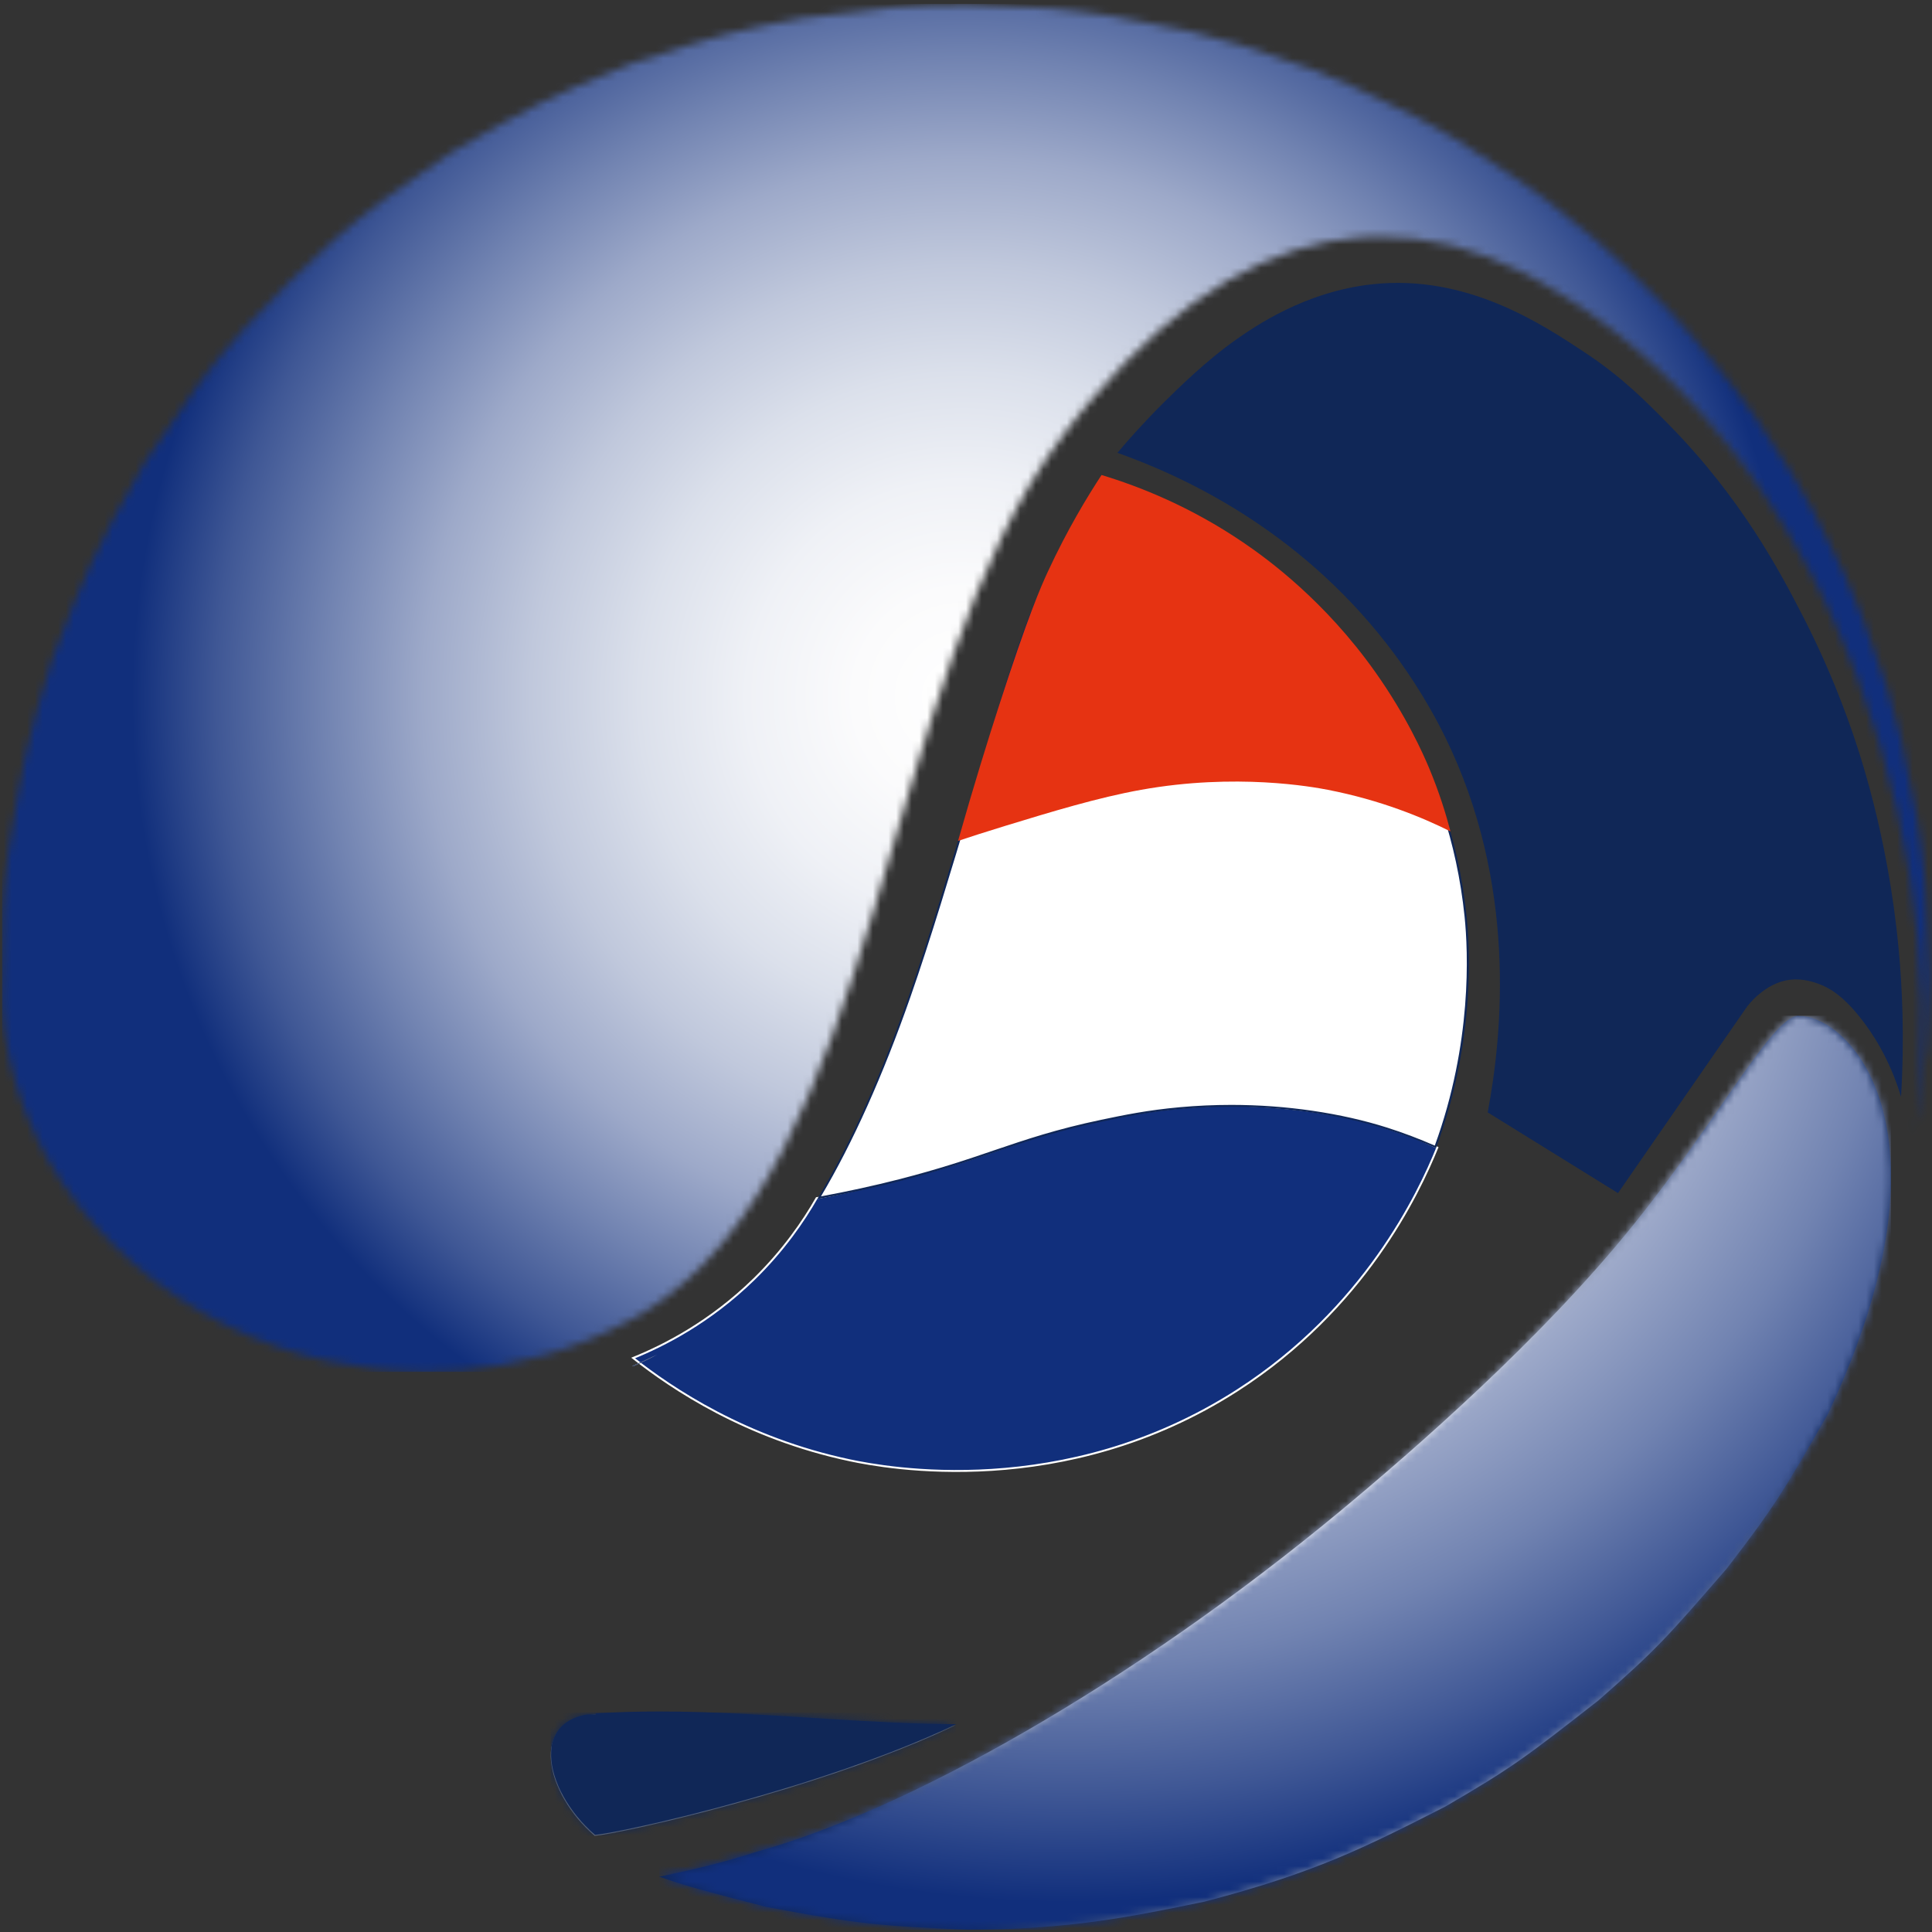
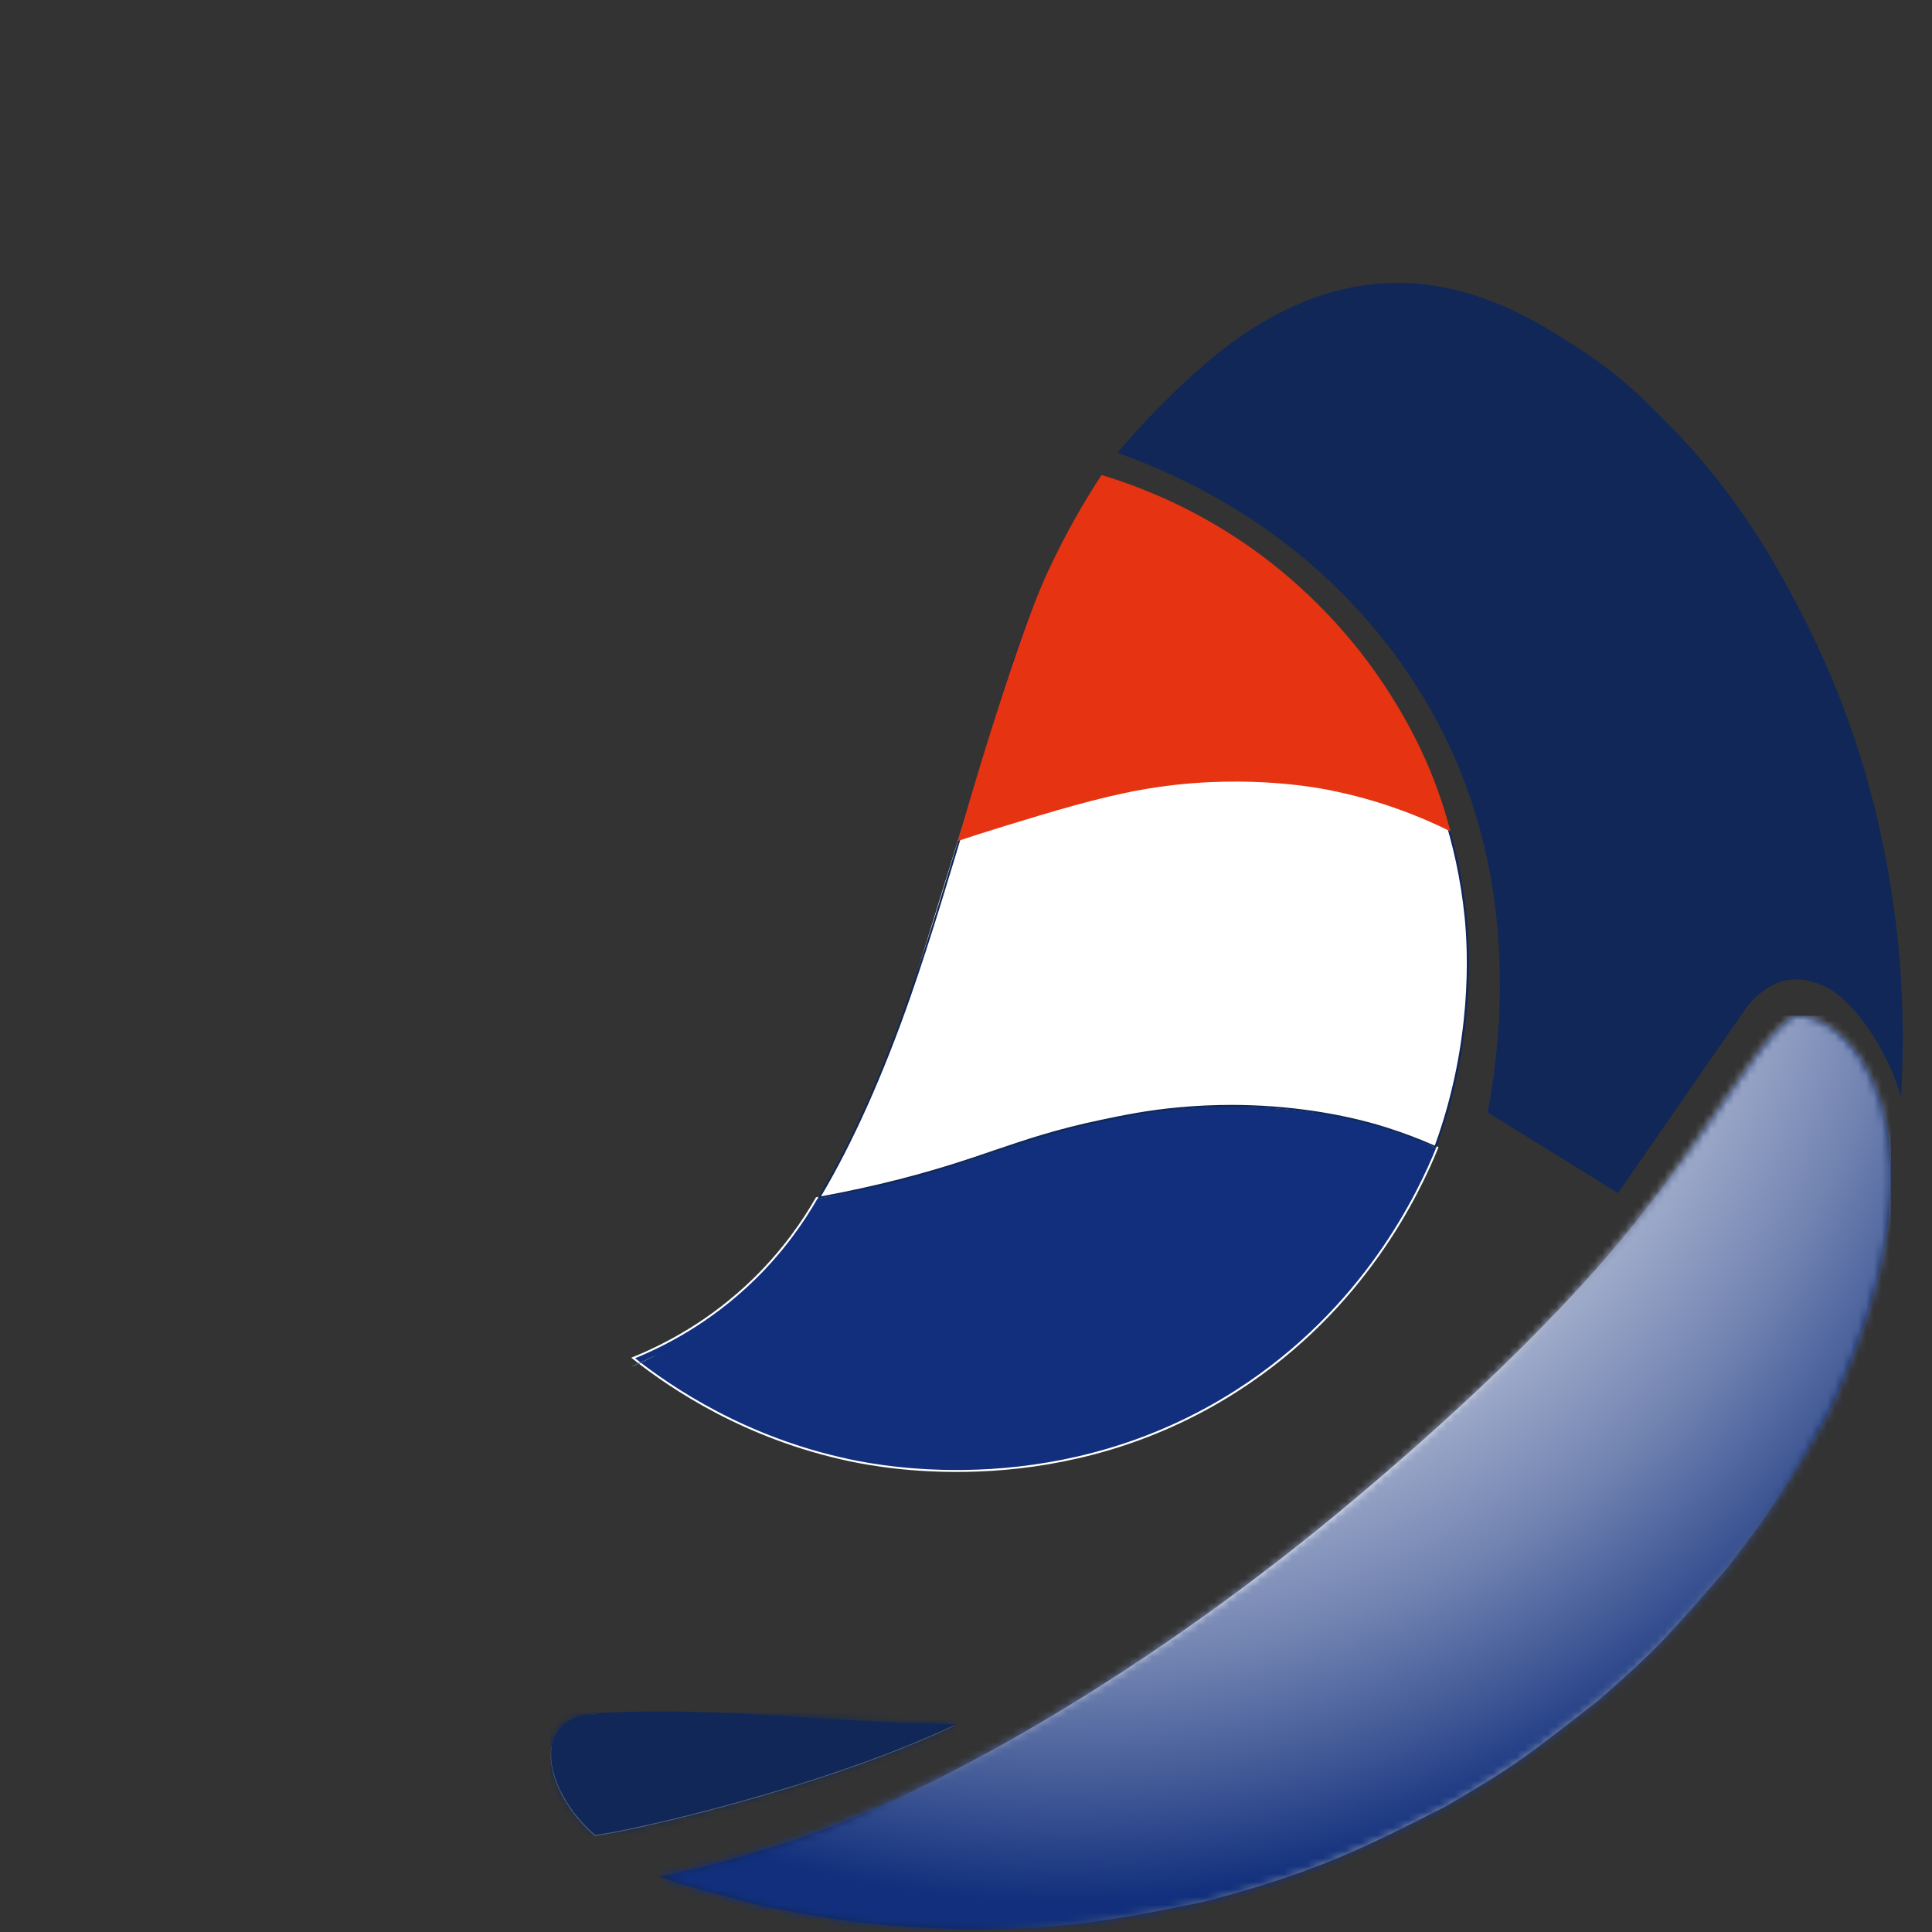
<svg xmlns="http://www.w3.org/2000/svg" width="249" height="249" viewBox="0 0 249 249" fill="none">
  <rect x="0" y="0" width="249" height="249" fill="#333333" stroke="none" />
  <path d="M185.24 147.91C182.83 153.84 175.85 168.66 159.49 179.18C137.15 193.55 114.04 189.16 109.54 188.21C96.11 185.37 86.62 178.98 81.6 175.02C85.53 173.43 91.48 170.43 97.2 164.84C100.98 161.14 103.55 157.39 105.25 154.42C107.38 154.01 110.8 153.32 114.95 152.28C127.88 149.05 130.68 146.84 140.69 144.63C144.57 143.77 150.76 142.45 158.93 142.45C158.93 142.45 168.97 142.46 177.11 144.86C179.73 145.63 182.48 146.68 182.48 146.68C182.94 146.87 183.41 147.07 183.89 147.29C184.35 147.5 184.8 147.7 185.24 147.91Z" fill="#112F7C" stroke="white" stroke-width="0.25" stroke-miterlimit="10" />
-   <path d="M105.58 154.36C109.73 147.4 113.65 138.69 117.23 128.46C119.82 121.06 122.46 112.21 125.02 103.66C127.81 94.34 130.44 85.55 132.67 79.7C134.39 75.21 136.22 71.55 137.16 69.77C138.65 66.94 140.31 64.17 142.08 61.54C149.7 63.89 160.81 68.82 170.66 79.03C176.61 85.2 186.9 98.49 188.91 118.14C189.37 122.64 189.91 134.51 185.02 147.82C183 146.92 180.91 146.13 178.81 145.46C172.89 143.57 165.77 142.53 158.76 142.53C156.55 142.53 154.31 142.63 152.11 142.83C147.91 143.21 144.9 143.84 142 144.45C136.19 145.67 132.32 146.99 128.22 148.38C124.74 149.57 121.13 150.79 115.94 152.13C112.6 152.99 109.12 153.74 105.6 154.38L105.58 154.36Z" fill="white" />
+   <path d="M105.58 154.36C109.73 147.4 113.65 138.69 117.23 128.46C127.81 94.34 130.44 85.55 132.67 79.7C134.39 75.21 136.22 71.55 137.16 69.77C138.65 66.94 140.31 64.17 142.08 61.54C149.7 63.89 160.81 68.82 170.66 79.03C176.61 85.2 186.9 98.49 188.91 118.14C189.37 122.64 189.91 134.51 185.02 147.82C183 146.92 180.91 146.13 178.81 145.46C172.89 143.57 165.77 142.53 158.76 142.53C156.55 142.53 154.31 142.63 152.11 142.83C147.91 143.21 144.9 143.84 142 144.45C136.19 145.67 132.32 146.99 128.22 148.38C124.74 149.57 121.13 150.79 115.94 152.13C112.6 152.99 109.12 153.74 105.6 154.38L105.58 154.36Z" fill="white" />
  <path d="M142.12 61.68C149.72 64.03 160.77 68.96 170.55 79.11C176.49 85.27 186.76 98.54 188.76 118.15C189.22 122.63 189.75 134.42 184.92 147.65C182.93 146.78 180.88 146 178.81 145.34C172.88 143.45 165.74 142.4 158.72 142.4C156.51 142.4 154.27 142.5 152.06 142.7C147.86 143.08 144.85 143.71 141.93 144.32C136.11 145.54 132.24 146.86 128.14 148.25C124.66 149.44 121.06 150.66 115.87 151.99C112.62 152.82 109.24 153.56 105.81 154.19C109.92 147.26 113.79 138.62 117.33 128.51C119.92 121.11 122.57 112.25 125.13 103.69C127.91 94.38 130.54 85.59 132.78 79.75C134.5 75.26 136.33 71.61 137.26 69.83C138.74 67.03 140.37 64.29 142.12 61.69M142.02 61.38C140.8 63.2 138.97 66.05 137.05 69.7C136.49 70.77 134.46 74.67 132.55 79.65C128.26 90.86 122.52 112.94 117.11 128.42C113.08 139.96 109.04 148.36 105.33 154.53C109.92 153.71 113.58 152.84 115.95 152.23C127.4 149.3 131.37 146.78 142 144.56C144.9 143.95 147.91 143.32 152.1 142.94C154.42 142.73 156.64 142.64 158.74 142.64C169.16 142.64 176.53 144.85 178.76 145.56C181.31 146.37 183.45 147.24 185.08 147.97C190.38 133.63 189.34 121.18 189.02 118.11C186.84 96.8 174.9 83.24 170.74 78.92C159.98 67.77 148.01 63.21 142.02 61.37V61.38Z" fill="#102757" />
  <path d="M84.68 174.59C83.48 175.18 82.41 175.66 81.51 176.04C81.53 176.06 81.56 176.08 81.58 176.1C82.54 175.68 83.58 175.18 84.68 174.59Z" fill="white" />
  <path d="M84.68 174.59C83.48 175.18 82.41 175.66 81.51 176.04C81.53 176.06 81.56 176.08 81.58 176.1C82.54 175.68 83.58 175.18 84.68 174.59Z" fill="#102757" />
  <mask id="mask0_49_83" style="mask-type:luminance" maskUnits="userSpaceOnUse" x="0" y="0" width="249" height="249">
    <path d="M76.75 220.95C67.91 221.54 70.32 231.2 76.64 236.61C79.82 236.37 105.63 230.72 123.18 222.35C110.44 222.27 97.7 220.7 84.96 220.7C82.22 220.7 79.49 220.77 76.75 220.94M210.51 157.85C198.73 172.51 182.33 186.77 172.63 194.83C145.78 217.05 116.97 233.3 97.41 238.69C93.91 239.84 89.74 240.9 84.95 241.87C88.54 243.13 91.27 243.83 98.69 245.75C111.21 248.12 114.1 248.23 124.77 248.71C137.92 248.66 145.57 247.08 155.25 245.08C169.56 241.34 175.85 238.13 186.27 232.83C194.98 227.75 196.44 226.62 206.01 219.14C213.54 212.53 214.74 211.15 222.53 202.17C228.85 193.96 229.86 192.17 235.55 182.29C252.63 146.03 238.64 130.91 231.8 130.91C228.46 130.93 221.72 143.91 210.5 157.85M122.68 109.48C115.03 135.15 107.14 161.69 87.76 173.31L87.69 173.36C85.57 174.6 83.38 175.62 81.15 176.59C82.26 177.47 83.41 178.33 84.56 179.14C84.94 179.41 85.33 179.66 85.71 179.93C86.5 180.45 87.29 180.99 88.1 181.49C88.58 181.78 89.05 182.05 89.52 182.32C90.26 182.75 91.01 183.18 91.78 183.61C92.3 183.88 92.81 184.13 93.36 184.38C93.79 184.6 94.24 184.85 94.69 185.08L94.71 185.06C111.32 192.87 131.08 193.83 149.19 185.96C165.39 178.92 177.89 166 184.37 149.57C190.85 133.14 190.55 115.16 183.51 98.96C175.43 80.35 159.73 67.33 141.66 61.94C133.13 74.66 127.79 92.31 122.69 109.5M144.19 58.52C163.03 64.68 179.27 78.56 187.78 98.11C194.05 112.57 195.38 128.3 191.75 143.37C197.91 147.59 204.48 151 208.54 153.77C212.42 148.65 215.76 143.53 218.51 139.29C224.29 130.35 226.93 126.3 231.39 126.27C235.67 126.27 238.54 129.25 241.74 134.26C242.75 135.88 244.06 138.45 245.06 141.97C248.04 106.44 231.63 59.87 197.61 41.39C191.75 38.21 185.94 36.62 180.19 36.62C167.84 36.62 155.79 43.95 144.18 58.51M104.07 2.18C93.98 4.08 92.31 4.62 81.46 8.16C70.34 12.6 68.24 13.83 58.22 19.6C44.59 28.63 40.46 32.96 31.35 42.46C26.27 48.28 26 48.71 18.67 59.56C11.99 71.29 10.86 74.18 6.73 84.96C3.28 96.1 2.87 98.72 1.09 109.78C0.28 116.62 0.28 117.32 0.25 128.92C2.03 165.9 47.34 189.83 82.76 169.22C113.78 150.49 113.17 87.48 137.04 56.01C157.87 28.51 179.28 25.69 197.73 35.77C236.45 56.88 252.36 110.47 246.67 147.42C247.3 143.83 247.86 138.98 248.29 135.37C248.56 131.54 248.7 128.98 248.73 126.53V124.7C248.7 121.86 248.53 118.78 248.24 113.71C247.5 106.31 247.27 105.25 245.13 95.14C243.62 89.16 243.37 88.42 240.08 79.3C238.12 74.36 237.96 74.03 233.76 65.7C231.45 61.48 231.37 61.35 226.47 53.86C223.92 50.21 223.81 50.07 218.32 43.39C215.75 40.37 215.14 39.76 209.29 34.01C206.27 31.17 206 30.96 199.16 25.5C196.647 23.62 192.78 21.04 187.56 17.76C183.21 15.21 183.03 15.12 174.47 11.06C169.44 8.85 169.26 8.8 159.9 5.69C153.96 3.95 153.56 3.88 143.48 1.99C136.33 0.95 135.45 0.91 124.87 0.52C116.28 0.61 114.87 0.79 104.05 2.19" fill="white" />
  </mask>
  <g mask="url(#mask0_49_83)">
    <path d="M76.64 236.61C79.82 236.36 105.63 230.72 123.18 222.35C107.7 222.26 92.22 219.96 76.75 220.95C67.91 221.54 70.32 231.19 76.64 236.61Z" fill="#D0D9E4" />
  </g>
  <path d="M76.75 220.95C76.75 220.95 76.68 220.95 76.65 220.95H76.64C76.64 220.95 76.58 220.95 76.56 220.95C76.56 220.95 76.54 220.95 76.53 220.95C76.51 220.95 76.49 220.95 76.46 220.95C76.45 220.95 76.44 220.95 76.43 220.95C76.41 220.95 76.38 220.95 76.36 220.95C76.35 220.95 76.34 220.95 76.33 220.95C76.31 220.95 76.29 220.95 76.27 220.95H76.24C76.24 220.95 76.2 220.95 76.18 220.95C76.17 220.95 76.16 220.95 76.15 220.95C76.13 220.95 76.11 220.95 76.09 220.95C76.08 220.95 76.07 220.95 76.06 220.95C76.04 220.95 76.02 220.95 76 220.95C76 220.95 75.98 220.95 75.97 220.95C75.95 220.95 75.93 220.95 75.91 220.95C75.9 220.95 75.89 220.95 75.88 220.95C75.86 220.95 75.84 220.95 75.82 220.95C75.82 220.95 75.8 220.95 75.79 220.95C75.77 220.95 75.74 220.95 75.72 220.96C75.72 220.96 75.71 220.96 75.7 220.96C75.67 220.96 75.65 220.96 75.62 220.97C75.62 220.97 75.61 220.97 75.6 220.97C72.89 221.46 71.5 222.97 71.11 224.93C71.11 224.93 71.11 224.933 71.11 224.94C71.11 224.94 71.11 224.97 71.11 224.99C71.11 224.99 71.11 225 71.11 225.01C71.11 225.01 71.11 225.03 71.11 225.04C71.11 225.05 71.11 225.07 71.11 225.08C71.05 225.46 71.02 225.85 71.03 226.26C71.08 229.53 73.33 233.61 76.69 236.48C79.87 236.24 105.68 230.59 123.23 222.22C117.75 222.19 112.28 221.88 106.8 221.54C99.54 221.09 92.28 220.58 85.01 220.58C82.27 220.58 79.53 220.65 76.8 220.82" fill="#102757" />
  <mask id="mask1_49_83" style="mask-type:luminance" maskUnits="userSpaceOnUse" x="71" y="220" width="53" height="17">
    <path d="M76.75 220.95C76.75 220.95 76.68 220.95 76.65 220.95H76.64C76.64 220.95 76.58 220.95 76.56 220.95C76.56 220.95 76.54 220.95 76.53 220.95C76.51 220.95 76.49 220.95 76.46 220.95C76.45 220.95 76.44 220.95 76.43 220.95C76.41 220.95 76.38 220.95 76.36 220.95C76.35 220.95 76.34 220.95 76.33 220.95C76.31 220.95 76.29 220.95 76.27 220.95H76.24C76.24 220.95 76.2 220.95 76.18 220.95C76.17 220.95 76.16 220.95 76.15 220.95C76.13 220.95 76.11 220.95 76.09 220.95C76.08 220.95 76.07 220.95 76.06 220.95C76.04 220.95 76.02 220.95 76 220.95C76 220.95 75.98 220.95 75.97 220.95C75.95 220.95 75.93 220.95 75.91 220.95C75.9 220.95 75.89 220.95 75.88 220.95C75.86 220.95 75.84 220.95 75.82 220.95C75.82 220.95 75.8 220.95 75.79 220.95C75.77 220.95 75.74 220.95 75.72 220.96C75.72 220.96 75.71 220.96 75.7 220.96C75.67 220.96 75.65 220.96 75.62 220.97C75.62 220.97 75.61 220.97 75.6 220.97C72.89 221.46 71.5 222.97 71.11 224.93C71.11 224.93 71.11 224.933 71.11 224.94C71.11 224.94 71.11 224.97 71.11 224.99C71.11 224.99 71.11 225 71.11 225.01C71.11 225.01 71.11 225.03 71.11 225.04C71.11 225.05 71.11 225.07 71.11 225.08C71.05 225.46 71.02 225.85 71.03 226.26C71.08 229.53 73.33 233.61 76.69 236.48C79.87 236.24 105.68 230.59 123.23 222.22C117.75 222.19 112.28 221.88 106.8 221.54C99.54 221.09 92.28 220.58 85.01 220.58C82.27 220.58 79.53 220.65 76.8 220.82" fill="white" />
  </mask>
  <g mask="url(#mask1_49_83)">
    <path d="M123.18 220.71H70.97V236.61H123.18V220.71Z" fill="#102757" />
  </g>
  <mask id="mask2_49_83" style="mask-type:luminance" maskUnits="userSpaceOnUse" x="0" y="0" width="249" height="177">
    <path d="M104.07 2.18C93.98 4.08 92.31 4.62 81.46 8.16C70.34 12.6 68.24 13.83 58.22 19.6C44.59 28.63 40.46 32.96 31.35 42.46C26.27 48.28 26 48.71 18.67 59.56C11.99 71.29 10.86 74.18 6.73 84.96C3.28 96.1 2.87 98.72 1.09 109.78C0.28 116.62 0.28 117.32 0.25 128.92C0.25 129.03 0.25 129.14 0.26 129.24C0.26 129.24 0.26 129.25 0.26 129.26C0.27 129.47 0.28 129.67 0.3 129.88C0.3 129.9 0.3 129.93 0.3 129.95C0.3 130.03 0.31 130.12 0.32 130.2V130.23C0.32 130.33 0.34 130.42 0.35 130.52C0.37 130.73 0.38 130.95 0.41 131.16C0.41 131.16 0.41 131.17 0.41 131.18C0.41 131.28 0.43 131.38 0.44 131.48C0.44 131.48 0.44 131.48 0.44 131.49C0.45 131.59 0.46 131.69 0.47 131.79C0.47 131.79 0.47 131.8 0.47 131.81C0.47 131.91 0.49 132.01 0.5 132.11C0.53 132.32 0.55 132.53 0.58 132.74C0.59 132.84 0.61 132.95 0.62 133.05C3.27 152.1 17.59 167.16 35.61 173.52C35.71 173.55 35.81 173.59 35.9 173.62C35.99 173.65 36.09 173.68 36.18 173.71C36.18 173.71 36.2 173.71 36.21 173.72C36.3 173.75 36.39 173.78 36.47 173.8C36.49 173.8 36.5 173.81 36.52 173.82C36.6 173.85 36.68 173.87 36.76 173.9C36.78 173.9 36.8 173.91 36.82 173.92C36.9 173.95 36.98 173.98 37.06 174C37.08 174 37.09 174.01 37.12 174.02C37.2 174.05 37.28 174.07 37.36 174.1C37.38 174.1 37.41 174.12 37.43 174.12C37.5 174.14 37.58 174.17 37.65 174.19C37.68 174.19 37.71 174.21 37.74 174.22C37.81 174.24 37.88 174.26 37.95 174.28C37.98 174.28 38.01 174.3 38.05 174.31C38.12 174.33 38.19 174.35 38.25 174.37C38.28 174.38 38.32 174.39 38.35 174.4C38.41 174.42 38.47 174.44 38.53 174.46C38.57 174.47 38.61 174.48 38.66 174.49C38.72 174.51 38.77 174.52 38.83 174.54C38.88 174.55 38.93 174.57 38.97 174.58C39.02 174.59 39.07 174.61 39.12 174.62C39.17 174.64 39.22 174.65 39.28 174.67C39.33 174.68 39.38 174.7 39.43 174.71C39.48 174.72 39.53 174.74 39.59 174.75C39.64 174.76 39.68 174.78 39.73 174.79C39.79 174.8 39.85 174.82 39.9 174.83C39.94 174.84 39.98 174.85 40.03 174.86C40.09 174.87 40.16 174.89 40.22 174.91C40.25 174.91 40.29 174.93 40.32 174.94C40.39 174.96 40.46 174.97 40.53 174.99C40.56 174.99 40.59 175 40.63 175.01C40.7 175.03 40.77 175.05 40.84 175.07C40.87 175.07 40.89 175.08 40.92 175.09C41 175.11 41.08 175.13 41.15 175.15C41.17 175.15 41.19 175.15 41.21 175.16C41.29 175.18 41.38 175.2 41.46 175.22C41.47 175.22 41.49 175.22 41.5 175.23C41.59 175.25 41.68 175.27 41.77 175.29C41.79 175.29 41.8 175.29 41.82 175.3C41.91 175.32 42 175.34 42.09 175.36C42.1 175.36 42.11 175.36 42.12 175.36C42.22 175.39 42.31 175.41 42.41 175.43C46.2 176.27 50.11 176.73 54.06 176.78C54.27 176.78 54.49 176.78 54.71 176.78C54.93 176.78 55.13 176.78 55.34 176.78C55.79 176.78 56.25 176.76 56.7 176.75C56.85 176.75 56.99 176.74 57.14 176.74C57.43 176.73 57.72 176.71 58.01 176.69C58.02 176.69 58.04 176.69 58.06 176.69C58.12 176.69 58.17 176.69 58.22 176.69C58.24 176.69 58.27 176.69 58.29 176.69C58.33 176.69 58.38 176.69 58.42 176.69C58.45 176.69 58.49 176.69 58.53 176.69C58.56 176.69 58.59 176.69 58.62 176.69C58.66 176.69 58.7 176.69 58.75 176.69C58.77 176.69 58.79 176.69 58.81 176.69C58.86 176.69 58.91 176.69 58.96 176.69C58.97 176.69 58.99 176.69 59.01 176.69C59.07 176.69 59.12 176.69 59.18 176.68H59.19C66.53 176.09 73.92 174.03 80.97 170.25C81.33 170.06 81.68 169.87 82.04 169.67C82.07 169.65 82.1 169.64 82.13 169.62C82.34 169.5 82.55 169.38 82.76 169.26C113.78 150.53 113.17 87.52 137.04 56.05C137.09 55.98 137.15 55.91 137.2 55.84C137.22 55.81 137.24 55.79 137.26 55.76C137.3 55.72 137.33 55.67 137.36 55.62C137.38 55.6 137.4 55.58 137.42 55.55C137.46 55.5 137.49 55.45 137.52 55.41C137.55 55.37 137.57 55.34 137.6 55.31C137.63 55.27 137.66 55.23 137.68 55.2C137.71 55.17 137.74 55.13 137.76 55.09C137.79 55.06 137.81 55.02 137.84 54.99C137.87 54.95 137.89 54.92 137.92 54.89C137.95 54.85 137.97 54.82 138 54.79C138.03 54.75 138.05 54.72 138.08 54.69C138.11 54.66 138.13 54.62 138.16 54.59C138.19 54.56 138.22 54.52 138.24 54.49C138.27 54.46 138.29 54.43 138.32 54.39C138.35 54.35 138.38 54.32 138.41 54.28C138.43 54.25 138.46 54.22 138.48 54.19C138.51 54.16 138.54 54.12 138.56 54.09C138.59 54.05 138.62 54.02 138.64 53.98C138.66 53.95 138.68 53.92 138.7 53.9C138.73 53.86 138.76 53.82 138.8 53.77C138.82 53.75 138.84 53.72 138.87 53.69C138.9 53.65 138.93 53.61 138.96 53.57C138.98 53.54 139.01 53.51 139.03 53.48C139.06 53.44 139.09 53.41 139.12 53.37C139.14 53.34 139.17 53.31 139.19 53.29C139.22 53.25 139.25 53.21 139.29 53.17C139.31 53.15 139.33 53.13 139.34 53.1C139.38 53.06 139.42 53.01 139.45 52.97C139.47 52.95 139.48 52.94 139.5 52.91C139.54 52.86 139.58 52.82 139.61 52.77C139.62 52.75 139.64 52.74 139.65 52.72C139.69 52.67 139.73 52.62 139.77 52.57C139.78 52.56 139.8 52.54 139.81 52.53C139.85 52.48 139.89 52.43 139.94 52.38C139.94 52.37 139.96 52.35 139.97 52.34C140.01 52.29 140.05 52.24 140.1 52.18C140.1 52.17 140.12 52.15 140.13 52.14C140.17 52.09 140.22 52.04 140.26 51.99C140.26 51.98 140.28 51.97 140.28 51.96C140.33 51.9 140.38 51.85 140.43 51.79C140.43 51.79 140.43 51.79 140.44 51.78C140.49 51.72 140.54 51.66 140.59 51.6C152.29 37.73 164.12 31.41 175.44 30.57C175.44 30.57 175.52 30.57 175.56 30.57C175.57 30.57 175.59 30.57 175.61 30.57C175.64 30.57 175.67 30.57 175.7 30.57C175.72 30.57 175.74 30.57 175.76 30.57C175.78 30.57 175.81 30.57 175.83 30.57C175.86 30.57 175.89 30.57 175.92 30.57C175.92 30.57 175.94 30.57 175.95 30.57C176.47 30.54 177 30.52 177.52 30.51C177.63 30.51 177.75 30.51 177.86 30.51C180.77 30.49 183.66 30.83 186.49 31.5C186.57 31.52 186.66 31.54 186.74 31.56C186.75 31.56 186.77 31.56 186.78 31.56C186.86 31.58 186.93 31.6 187.01 31.62C187.03 31.62 187.05 31.63 187.08 31.63C187.14 31.64 187.19 31.66 187.25 31.67C187.29 31.68 187.34 31.69 187.38 31.7C187.43 31.71 187.47 31.72 187.51 31.74C187.57 31.76 187.63 31.77 187.68 31.79C187.71 31.79 187.75 31.81 187.78 31.82C190.54 32.57 193.26 33.62 195.92 34.94C196.21 35.08 196.49 35.23 196.78 35.38C197.08 35.54 197.38 35.69 197.67 35.86C197.79 35.92 197.91 35.99 198.03 36.06C198.05 36.07 198.06 36.08 198.08 36.09C198.19 36.15 198.3 36.22 198.42 36.28C198.44 36.28 198.46 36.3 198.48 36.31C198.59 36.38 198.71 36.44 198.82 36.51C198.84 36.51 198.85 36.53 198.87 36.54C198.98 36.6 199.09 36.67 199.2 36.73C199.2 36.73 199.22 36.74 199.23 36.75C199.35 36.81 199.46 36.88 199.57 36.95C199.59 36.96 199.61 36.97 199.63 36.99C199.74 37.06 199.85 37.12 199.96 37.19C199.98 37.19 200 37.21 200.02 37.22C200.13 37.29 200.24 37.36 200.36 37.42C200.37 37.42 200.38 37.43 200.39 37.44C200.5 37.5 200.61 37.57 200.72 37.64C200.73 37.64 200.75 37.66 200.77 37.67C200.88 37.74 200.99 37.81 201.1 37.87C201.12 37.88 201.14 37.9 201.16 37.91C201.27 37.97 201.38 38.04 201.48 38.11C201.5 38.12 201.52 38.14 201.55 38.15C201.66 38.22 201.77 38.29 201.88 38.36C201.89 38.36 201.9 38.36 201.91 38.38C202.01 38.44 202.12 38.51 202.22 38.58C202.24 38.59 202.26 38.61 202.28 38.62C202.38 38.69 202.49 38.76 202.6 38.82C202.62 38.83 202.64 38.85 202.67 38.86C202.77 38.93 202.88 39 202.99 39.07C203.01 39.08 203.03 39.1 203.05 39.11C203.16 39.18 203.27 39.26 203.38 39.33C203.38 39.33 203.38 39.33 203.39 39.33C203.49 39.4 203.6 39.47 203.71 39.54C203.73 39.55 203.75 39.57 203.77 39.58C203.87 39.65 203.98 39.72 204.08 39.79C204.1 39.81 204.13 39.83 204.15 39.84C204.25 39.91 204.36 39.98 204.46 40.06C204.47 40.07 204.49 40.08 204.52 40.1C204.62 40.17 204.73 40.25 204.83 40.32C204.83 40.32 204.84 40.32 204.85 40.33C204.96 40.4 205.06 40.48 205.17 40.55C205.19 40.56 205.21 40.58 205.24 40.6C205.34 40.67 205.44 40.74 205.54 40.82C205.56 40.84 205.59 40.86 205.61 40.87C205.71 40.94 205.81 41.02 205.91 41.09C205.93 41.1 205.95 41.12 205.97 41.13C206.07 41.2 206.16 41.27 206.25 41.34C206.27 41.34 206.28 41.36 206.3 41.37C206.4 41.45 206.5 41.52 206.59 41.59C206.62 41.61 206.65 41.63 206.68 41.66C206.78 41.73 206.87 41.8 206.96 41.87C206.99 41.89 207.02 41.91 207.04 41.93C207.14 42 207.23 42.08 207.33 42.15C207.35 42.16 207.38 42.18 207.4 42.2C207.48 42.26 207.57 42.33 207.66 42.4C207.68 42.42 207.71 42.44 207.73 42.45C207.83 42.53 207.92 42.6 208.01 42.67C208.04 42.69 208.07 42.72 208.1 42.74C208.19 42.81 208.28 42.88 208.38 42.96C208.41 42.98 208.44 43 208.46 43.03C208.55 43.1 208.64 43.17 208.73 43.24C208.75 43.26 208.78 43.28 208.81 43.3C208.89 43.37 208.97 43.43 209.05 43.5C209.08 43.52 209.11 43.55 209.13 43.57C209.22 43.64 209.3 43.71 209.4 43.79C209.44 43.82 209.46 43.84 209.5 43.87C209.59 43.94 209.67 44.01 209.76 44.09C209.79 44.11 209.82 44.14 209.85 44.16C209.93 44.22 210.01 44.29 210.08 44.35C210.11 44.38 210.15 44.41 210.18 44.43C210.26 44.5 210.34 44.56 210.41 44.63C210.44 44.66 210.48 44.68 210.51 44.71C210.59 44.78 210.68 44.85 210.77 44.93C210.8 44.96 210.83 44.98 210.87 45.01C210.96 45.09 211.04 45.16 211.13 45.24C211.15 45.26 211.18 45.28 211.2 45.3C211.28 45.37 211.35 45.43 211.43 45.5C211.46 45.53 211.49 45.56 211.52 45.58C211.6 45.65 211.69 45.72 211.76 45.8C211.79 45.83 211.82 45.86 211.85 45.88C211.93 45.95 212.02 46.03 212.1 46.1C212.14 46.13 212.17 46.16 212.2 46.2C212.28 46.27 212.36 46.34 212.44 46.41C212.47 46.43 212.5 46.46 212.53 46.49C212.6 46.55 212.67 46.62 212.74 46.68C212.78 46.71 212.81 46.74 212.84 46.77C212.92 46.84 213 46.92 213.08 46.99C213.11 47.02 213.14 47.05 213.18 47.08C213.26 47.15 213.34 47.23 213.42 47.3C213.45 47.33 213.49 47.36 213.53 47.4C213.59 47.46 213.66 47.52 213.73 47.58C213.77 47.62 213.82 47.66 213.86 47.7C213.92 47.76 213.98 47.81 214.04 47.87C214.07 47.9 214.11 47.93 214.14 47.97C214.22 48.04 214.29 48.11 214.37 48.19C214.41 48.23 214.45 48.27 214.49 48.3C214.56 48.37 214.64 48.44 214.71 48.51C214.75 48.55 214.79 48.59 214.83 48.63C214.88 48.68 214.94 48.73 214.99 48.78C215.05 48.83 215.1 48.88 215.15 48.94C215.2 48.99 215.25 49.04 215.31 49.09C215.35 49.13 215.39 49.17 215.44 49.22C215.51 49.29 215.58 49.36 215.65 49.43C215.69 49.47 215.73 49.51 215.77 49.55C215.83 49.61 215.88 49.66 215.94 49.72C216 49.78 216.05 49.83 216.11 49.89C216.15 49.94 216.2 49.98 216.24 50.03C216.3 50.09 216.35 50.15 216.41 50.2C216.46 50.25 216.51 50.3 216.56 50.36C216.61 50.4 216.64 50.44 216.69 50.49C216.76 50.56 216.82 50.63 216.89 50.7C216.93 50.74 216.97 50.78 217.01 50.83C217.06 50.88 217.11 50.93 217.16 50.99C217.22 51.05 217.28 51.12 217.34 51.18C217.38 51.22 217.42 51.27 217.47 51.31C217.53 51.37 217.59 51.44 217.65 51.5C217.7 51.55 217.74 51.6 217.79 51.65C217.83 51.7 217.88 51.74 217.92 51.79C217.98 51.86 218.05 51.93 218.11 52C218.15 52.05 218.2 52.09 218.24 52.14C218.28 52.18 218.32 52.23 218.37 52.27C218.43 52.34 218.5 52.41 218.57 52.49C218.61 52.53 218.64 52.57 218.68 52.61C218.74 52.68 218.81 52.76 218.87 52.83C218.91 52.87 218.95 52.92 218.99 52.96C219.04 53.01 219.08 53.06 219.13 53.11C219.17 53.16 219.22 53.21 219.26 53.26C219.32 53.33 219.39 53.4 219.45 53.47C219.48 53.51 219.51 53.54 219.54 53.58C219.61 53.66 219.69 53.75 219.76 53.83C219.79 53.87 219.83 53.9 219.86 53.94C219.93 54.02 220 54.11 220.07 54.19C220.1 54.23 220.13 54.26 220.16 54.29C220.21 54.35 220.26 54.4 220.3 54.46C220.33 54.49 220.36 54.53 220.39 54.56C220.47 54.65 220.54 54.73 220.61 54.82C220.64 54.85 220.66 54.88 220.69 54.91C220.77 55 220.84 55.08 220.91 55.18C220.94 55.22 220.97 55.26 221 55.29C221.05 55.34 221.09 55.39 221.13 55.44C221.19 55.51 221.25 55.58 221.31 55.65C221.35 55.7 221.4 55.76 221.44 55.81C221.47 55.85 221.51 55.89 221.55 55.94C221.61 56.02 221.68 56.09 221.74 56.17C221.77 56.21 221.81 56.25 221.84 56.29C221.91 56.37 221.97 56.45 222.04 56.53C222.08 56.57 222.11 56.62 222.15 56.66C222.19 56.71 222.23 56.76 222.27 56.81C222.33 56.89 222.39 56.96 222.45 57.03C222.49 57.08 222.53 57.13 222.57 57.18C222.61 57.22 222.65 57.27 222.68 57.32C222.74 57.4 222.81 57.48 222.87 57.56C222.9 57.6 222.93 57.64 222.96 57.68C223.03 57.76 223.09 57.85 223.16 57.93C223.19 57.97 223.22 58.01 223.25 58.05C223.29 58.1 223.34 58.16 223.38 58.22C223.41 58.26 223.45 58.31 223.48 58.35C223.54 58.43 223.61 58.52 223.67 58.6C223.7 58.64 223.73 58.68 223.76 58.72C223.82 58.81 223.89 58.89 223.96 58.98C223.99 59.01 224.02 59.05 224.04 59.08C224.11 59.17 224.18 59.26 224.24 59.35C224.27 59.39 224.3 59.43 224.33 59.47C224.37 59.53 224.41 59.58 224.46 59.64C224.49 59.68 224.52 59.72 224.55 59.76C224.62 59.85 224.68 59.93 224.75 60.03C224.78 60.07 224.81 60.11 224.84 60.15C224.9 60.23 224.96 60.31 225.02 60.39C225.05 60.44 225.09 60.48 225.12 60.53C225.17 60.59 225.21 60.65 225.25 60.71C225.3 60.78 225.35 60.84 225.4 60.92C225.44 60.97 225.48 61.03 225.52 61.08C225.55 61.13 225.59 61.18 225.62 61.22C225.68 61.3 225.74 61.39 225.8 61.47C225.83 61.51 225.86 61.55 225.89 61.6C225.95 61.68 226.01 61.76 226.06 61.85C226.09 61.89 226.13 61.94 226.16 61.99C226.2 62.05 226.24 62.11 226.28 62.16C226.33 62.23 226.38 62.31 226.43 62.38C226.47 62.44 226.51 62.5 226.55 62.56C226.58 62.6 226.61 62.64 226.64 62.69C226.7 62.78 226.76 62.86 226.82 62.95C226.85 63 226.88 63.04 226.91 63.09C226.96 63.17 227.01 63.24 227.06 63.32C227.1 63.37 227.13 63.43 227.17 63.48C227.21 63.54 227.24 63.59 227.28 63.65C227.33 63.73 227.38 63.81 227.44 63.89C227.48 63.95 227.52 64 227.55 64.06C227.58 64.11 227.61 64.16 227.65 64.2C227.7 64.28 227.76 64.37 227.81 64.45C227.84 64.5 227.88 64.55 227.91 64.6C227.96 64.68 228.01 64.76 228.06 64.84C228.09 64.89 228.13 64.94 228.16 64.99C228.2 65.05 228.24 65.11 228.27 65.17C228.32 65.25 228.37 65.32 228.42 65.4C228.46 65.46 228.49 65.51 228.52 65.56C228.56 65.61 228.58 65.66 228.62 65.72C228.67 65.8 228.72 65.88 228.77 65.96C228.8 66.01 228.84 66.07 228.87 66.12C228.9 66.17 228.94 66.22 228.97 66.27C229.02 66.35 229.07 66.43 229.12 66.51C229.15 66.57 229.19 66.62 229.22 66.68C229.26 66.74 229.3 66.81 229.34 66.87C229.38 66.94 229.42 67 229.47 67.07C229.5 67.13 229.55 67.19 229.58 67.25C229.63 67.32 229.67 67.39 229.71 67.46C229.75 67.52 229.79 67.58 229.83 67.65C229.86 67.7 229.89 67.75 229.92 67.8C229.97 67.88 230.02 67.97 230.07 68.05C230.1 68.1 230.13 68.15 230.16 68.2C230.2 68.27 230.25 68.34 230.29 68.41C230.32 68.47 230.36 68.53 230.39 68.59C230.43 68.66 230.47 68.73 230.52 68.8C230.54 68.84 230.57 68.88 230.59 68.93C230.65 69.02 230.7 69.11 230.75 69.21C230.78 69.25 230.8 69.3 230.83 69.34C230.88 69.43 230.94 69.53 230.99 69.62C231.02 69.66 231.04 69.7 231.07 69.75C231.12 69.83 231.16 69.91 231.21 69.99C231.24 70.04 231.27 70.09 231.29 70.13C231.33 70.21 231.38 70.29 231.43 70.37C231.45 70.4 231.47 70.45 231.49 70.48C231.55 70.58 231.6 70.68 231.66 70.78C231.68 70.82 231.7 70.85 231.72 70.89C231.77 70.99 231.82 71.08 231.88 71.18C231.9 71.22 231.93 71.26 231.95 71.31C232 71.39 232.05 71.48 232.09 71.57C232.11 71.6 232.12 71.63 232.14 71.66C232.19 71.76 232.24 71.85 232.3 71.94C232.32 71.98 232.34 72.02 232.36 72.05C232.42 72.15 232.47 72.25 232.53 72.36C232.55 72.39 232.57 72.43 232.59 72.46C232.65 72.56 232.7 72.67 232.76 72.77C232.77 72.8 232.79 72.83 232.81 72.86C232.86 72.96 232.91 73.06 232.96 73.15C232.97 73.17 232.98 73.19 233 73.21C233.06 73.32 233.12 73.43 233.17 73.54C233.19 73.57 233.2 73.6 233.22 73.63C233.28 73.74 233.33 73.84 233.39 73.95C233.4 73.98 233.42 74.01 233.44 74.04C233.5 74.15 233.56 74.26 233.61 74.37C233.61 74.39 233.63 74.41 233.64 74.43C233.7 74.53 233.75 74.64 233.8 74.74C233.81 74.77 233.82 74.79 233.84 74.81C233.9 74.92 233.95 75.03 234.01 75.15C234.02 75.18 234.04 75.2 234.05 75.23C234.11 75.34 234.16 75.45 234.22 75.56C234.23 75.59 234.25 75.62 234.26 75.64C234.32 75.76 234.37 75.87 234.43 75.98C234.43 75.99 234.44 76.01 234.45 76.02C234.51 76.13 234.56 76.25 234.62 76.36C234.63 76.38 234.64 76.4 234.65 76.42C234.71 76.54 234.76 76.65 234.82 76.77C234.83 76.79 234.84 76.81 234.86 76.84C234.92 76.96 234.98 77.08 235.03 77.2C235.03 77.21 235.03 77.22 235.05 77.23C235.17 77.49 235.3 77.75 235.42 78.01C235.42 78.01 235.42 78.01 235.42 78.02C235.48 78.15 235.54 78.28 235.6 78.41C235.6 78.42 235.6 78.43 235.61 78.44C235.8 78.85 235.98 79.24 236.17 79.65C236.17 79.65 236.17 79.65 236.17 79.66C245.82 100.85 249.36 124.89 246.94 144.69C246.92 144.84 246.9 144.99 246.88 145.14C246.88 145.15 246.88 145.16 246.88 145.18C246.86 145.32 246.85 145.46 246.83 145.6C246.83 145.62 246.83 145.64 246.83 145.66C246.81 145.79 246.79 145.93 246.77 146.06C246.77 146.08 246.77 146.11 246.77 146.13C246.75 146.26 246.73 146.39 246.71 146.52C246.71 146.55 246.71 146.57 246.7 146.59C246.68 146.72 246.66 146.86 246.64 146.99C246.64 147.01 246.64 147.02 246.64 147.04C246.62 147.19 246.6 147.33 246.57 147.49C247.2 143.9 247.76 139.05 248.19 135.44C248.21 135.16 248.23 134.89 248.25 134.63C248.25 134.6 248.25 134.58 248.25 134.56C248.25 134.51 248.25 134.47 248.26 134.42C248.26 134.41 248.26 134.4 248.26 134.39C248.26 134.37 248.26 134.35 248.26 134.33C248.49 130.98 248.6 128.63 248.62 126.34V125.03C248.6 122.82 248.5 120.5 248.32 117.23C248.26 116.19 248.2 115.05 248.13 113.79C247.39 106.39 247.16 105.33 245.02 95.22C243.51 89.24 243.26 88.5 239.97 79.38C238.01 74.44 237.85 74.11 233.65 65.78C231.34 61.56 231.26 61.43 226.36 53.94C223.81 50.29 223.7 50.15 218.21 43.47C215.64 40.45 215.03 39.84 209.18 34.09C206.16 31.25 205.89 31.04 199.05 25.58C196.537 23.7 192.67 21.12 187.45 17.84C183.1 15.29 182.92 15.2 174.36 11.14C169.33 8.93 169.15 8.88 159.79 5.77C153.85 4.03 153.45 3.96 143.37 2.07C136.22 1.03 135.34 0.99 124.76 0.6C116.17 0.69 114.76 0.87 103.94 2.27" fill="white" />
  </mask>
  <g mask="url(#mask2_49_83)">
-     <path d="M249.49 0.51H0.27V176.81H249.49V0.51Z" fill="url(#paint0_radial_49_83)" />
-   </g>
+     </g>
  <path d="M231.88 130.91H231.82C228.48 130.93 221.74 143.91 210.52 157.85C198.74 172.51 182.34 186.77 172.64 194.83C145.79 217.05 116.98 233.3 97.42 238.69C93.92 239.84 89.75 240.9 84.96 241.87C88.55 243.13 91.28 243.83 98.7 245.75C111.22 248.12 114.11 248.23 124.78 248.71C137.93 248.66 145.58 247.08 155.26 245.08C169.57 241.34 175.86 238.13 186.28 232.83C194.99 227.75 196.45 226.62 206.02 219.14C213.55 212.53 214.75 211.15 222.54 202.17C228.86 193.96 229.87 192.17 235.56 182.29C235.6 182.2 235.64 182.11 235.69 182.01C235.69 182 235.7 181.98 235.71 181.97C241.34 169.93 243.53 160.23 243.7 152.66V150.79C243.41 137.91 237.05 131.74 232.68 131C232.68 131 232.64 131 232.63 131C232.57 131 232.52 130.98 232.46 130.98C232.4 130.98 232.35 130.97 232.3 130.96C232.3 130.96 232.27 130.96 232.26 130.96H232.25C232.25 130.96 232.22 130.96 232.21 130.96C232.19 130.96 232.18 130.96 232.16 130.96C232.16 130.96 232.13 130.96 232.12 130.96H232.11C232.11 130.96 232.09 130.96 232.08 130.96H232.06C232.06 130.96 232.03 130.96 232.01 130.96H231.96C231.96 130.96 231.95 130.96 231.94 130.96H231.91" fill="url(#paint1_radial_49_83)" />
  <mask id="mask3_49_83" style="mask-type:luminance" maskUnits="userSpaceOnUse" x="84" y="130" width="160" height="119">
    <path d="M231.88 130.91H231.82C228.48 130.93 221.74 143.91 210.52 157.85C198.74 172.51 182.34 186.77 172.64 194.83C145.79 217.05 116.98 233.3 97.42 238.69C93.92 239.84 89.75 240.9 84.96 241.87C88.55 243.13 91.28 243.83 98.7 245.75C111.22 248.12 114.11 248.23 124.78 248.71C137.93 248.66 145.58 247.08 155.26 245.08C169.57 241.34 175.86 238.13 186.28 232.83C194.99 227.75 196.45 226.62 206.02 219.14C213.55 212.53 214.75 211.15 222.54 202.17C228.86 193.96 229.87 192.17 235.56 182.29C235.6 182.2 235.64 182.11 235.69 182.01C235.69 182 235.7 181.98 235.71 181.97C241.34 169.93 243.53 160.23 243.7 152.66V150.79C243.41 137.91 237.05 131.74 232.68 131C232.68 131 232.64 131 232.63 131C232.57 131 232.52 130.98 232.46 130.98C232.4 130.98 232.35 130.97 232.3 130.96C232.3 130.96 232.27 130.96 232.26 130.96H232.25C232.25 130.96 232.22 130.96 232.21 130.96C232.19 130.96 232.18 130.96 232.16 130.96C232.16 130.96 232.13 130.96 232.12 130.96H232.11C232.11 130.96 232.09 130.96 232.08 130.96H232.06C232.06 130.96 232.03 130.96 232.01 130.96H231.96C231.96 130.96 231.95 130.96 231.94 130.96H231.91" fill="white" />
  </mask>
  <g mask="url(#mask3_49_83)">
    <path d="M243.7 130.91H84.96V248.7H243.7V130.91Z" fill="url(#paint2_radial_49_83)" />
  </g>
  <path d="M208.53 153.77C202.93 150.3 197.34 146.84 191.74 143.37C193.65 133.2 195.56 113.91 186.23 94.94C183.67 89.75 180.83 85.7 178.79 83.07C167.03 67.91 152.08 61.23 144.02 58.36C145.43 56.68 147.44 54.41 150 51.87C151.76 50.13 155.48 46.44 159.42 43.69C161.66 42.13 168.15 37.59 176.84 36.64C188.99 35.3 198.64 41.71 204.26 45.43C209.06 48.61 212.05 51.65 215.04 54.68C224.45 64.23 229.43 73.73 232.26 79.22C233.95 82.49 236.04 86.93 238.03 92.37C239.65 96.78 243.31 107.61 244.69 122.2C245.16 127.12 245.47 133.65 245.01 141.35C243.5 136.36 241.24 133.02 239.73 131.13C237.45 128.27 235.74 127.28 234.3 126.77C233.5 126.49 231.96 125.97 230.08 126.38C228.41 126.75 227.27 127.68 226.67 128.17C225.86 128.84 225.3 129.53 224.95 130.04C219.48 137.95 214.01 145.86 208.53 153.77Z" fill="#102757" />
  <path d="M186.93 107.15C183.36 105.37 177.97 103.12 171.12 101.79C169.21 101.42 159.29 99.6 147.08 101.79C141.51 102.79 135.58 104.6 129.49 106.46C126.98 107.23 124.91 107.9 123.47 108.38C125.5 101.25 127.34 95.32 128.75 90.95C132.5 79.32 134.18 75.55 135.05 73.67C137.58 68.22 140.15 63.99 141.97 61.22C146.93 62.72 153.43 65.3 160.21 69.9C163.53 72.15 170.79 77.51 177.21 86.56C181.28 92.29 183.46 97.26 184.17 98.95C185.5 102.12 186.36 104.94 186.94 107.14L186.93 107.15Z" fill="#E63312" />
  <defs>
    <radialGradient id="paint0_radial_49_83" cx="0" cy="0" r="1" gradientUnits="userSpaceOnUse" gradientTransform="translate(124.026 89.844) scale(107.554 107.554)">
      <stop stop-color="white" />
      <stop offset="0.13" stop-color="#FBFBFC" />
      <stop offset="0.26" stop-color="#EFF1F6" />
      <stop offset="0.39" stop-color="#DBE0EB" />
      <stop offset="0.52" stop-color="#C0C8DC" />
      <stop offset="0.65" stop-color="#9DA9C9" />
      <stop offset="0.77" stop-color="#7183B1" />
      <stop offset="0.9" stop-color="#3F5795" />
      <stop offset="1" stop-color="#112F7C" />
    </radialGradient>
    <radialGradient id="paint1_radial_49_83" cx="0" cy="0" r="1" gradientUnits="userSpaceOnUse" gradientTransform="translate(164.33 189.81) scale(69.89 69.89)">
      <stop stop-color="white" />
      <stop offset="0.13" stop-color="#FBFBFC" />
      <stop offset="0.26" stop-color="#EFF0F4" />
      <stop offset="0.39" stop-color="#DBDFE6" />
      <stop offset="0.52" stop-color="#C0C6D3" />
      <stop offset="0.65" stop-color="#9DA6BA" />
      <stop offset="0.77" stop-color="#717F9B" />
      <stop offset="0.9" stop-color="#3F5178" />
      <stop offset="1" stop-color="#102757" />
    </radialGradient>
    <radialGradient id="paint2_radial_49_83" cx="0" cy="0" r="1" gradientUnits="userSpaceOnUse" gradientTransform="translate(137.63 106.361) scale(138.749 138.749)">
      <stop stop-color="white" />
      <stop offset="0.13" stop-color="#FBFBFC" />
      <stop offset="0.26" stop-color="#EFF1F6" />
      <stop offset="0.39" stop-color="#DBE0EB" />
      <stop offset="0.52" stop-color="#C0C8DC" />
      <stop offset="0.65" stop-color="#9DA9C9" />
      <stop offset="0.78" stop-color="#7183B1" />
      <stop offset="0.9" stop-color="#3F5795" />
      <stop offset="1" stop-color="#112F7C" />
    </radialGradient>
  </defs>
</svg>